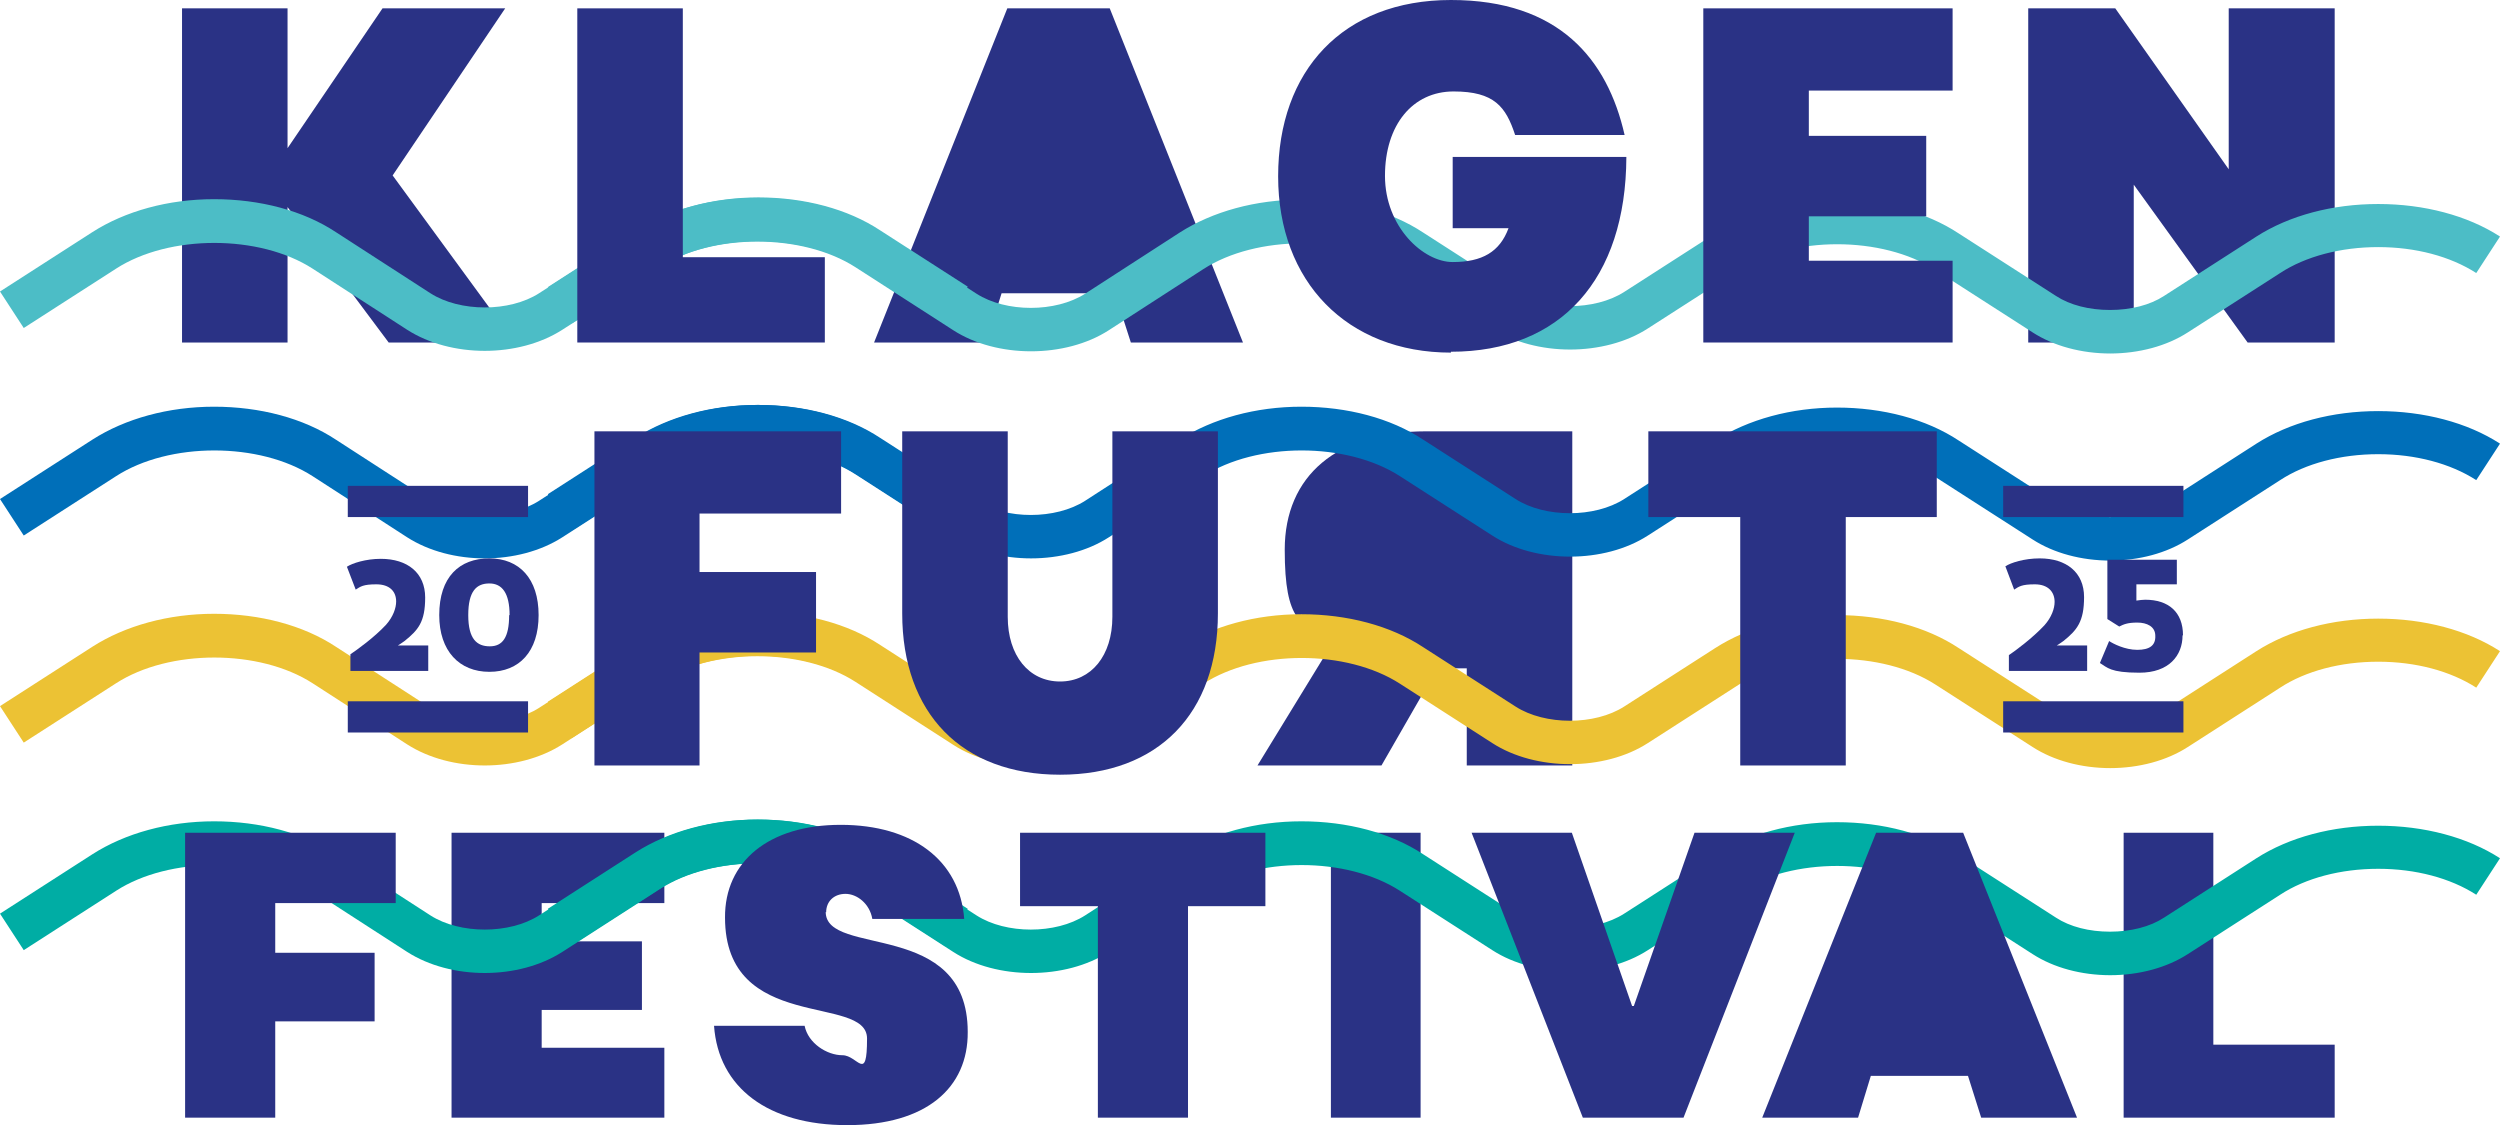
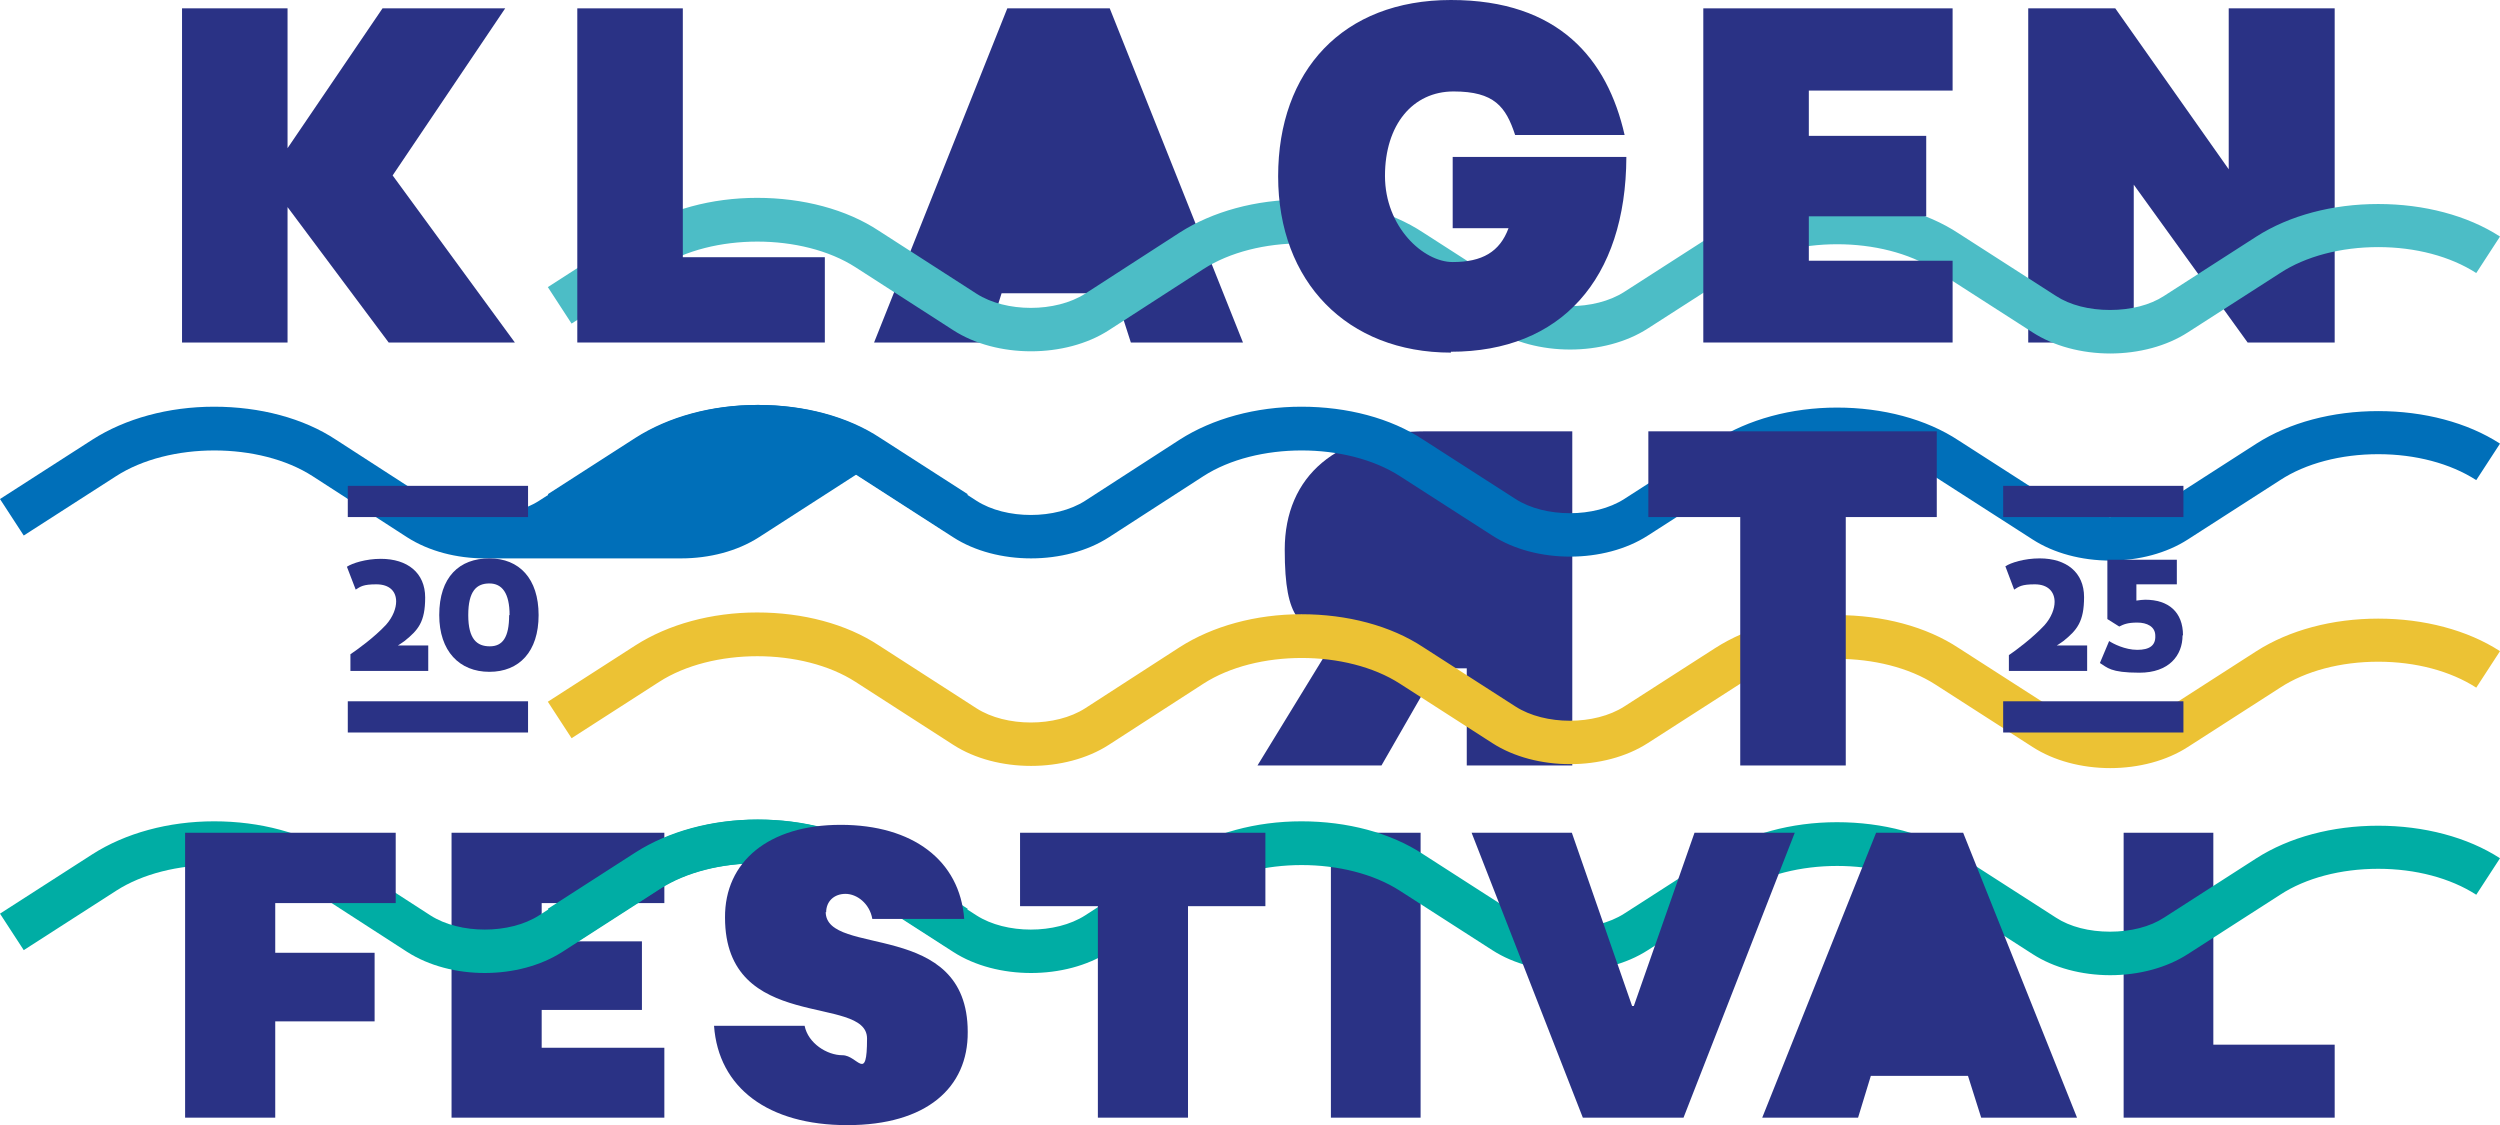
<svg xmlns="http://www.w3.org/2000/svg" id="Ebene_1" version="1.1" viewBox="0 0 568.6 255.9">
  <defs>
    <style>
      .st0 {
        fill: #4cbdc6;
      }

      .st1 {
        fill: #006fb9;
      }

      .st2 {
        fill: #00ada4;
      }

      .st3 {
        fill: #2a3285;
      }

      .st4 {
        fill: #ecc234;
      }
    </style>
  </defs>
  <g id="Ebene_11" data-name="Ebene_1">
    <polygon class="st3" points="503.4 237.6 503.4 189.4 483 189.4 483 254.2 531 254.2 531 237.6 503.4 237.6" />
    <path class="st3" d="M324.3,98.1c-20.2,0-32.1,10.1-32.1,26.9s3.8,16.8,10.7,21.5l-16.9,27.6h28.2l12.7-22.1h6.7v22.1h24v-76h-33.3Z" />
    <polygon class="st3" points="531 77.9 531 1.9 506.9 1.9 506.9 38.5 481.1 1.9 461.3 1.9 461.3 77.9 485.3 77.9 485.3 42 511.2 77.9 531 77.9" />
    <polygon class="st3" points="89.3 39.9 114.9 1.9 87 1.9 65.4 33.7 65.4 1.9 41.4 1.9 41.4 77.9 65.4 77.9 65.4 47.1 88.4 77.9 117.1 77.9 89.3 39.9" />
    <polygon class="st3" points="102.7 254.2 151.1 254.2 151.1 238.3 123.2 238.3 123.2 229.7 146 229.7 146 214.1 123.2 214.1 123.2 205.4 151.1 205.4 151.1 189.4 102.7 189.4 102.7 254.2" />
    <rect class="st3" x="302.7" y="189.4" width="20.4" height="64.8" />
    <polygon class="st3" points="252.4 1.9 229.1 1.9 198.8 77.9 224.3 77.9 227.8 66.7 253.6 66.7 257.2 77.9 282.7 77.9 252.4 1.9" />
    <g>
-       <path class="st1" d="M110.3,127c-6.4,0-12.7-1.6-17.7-4.8l-21.5-13.9c-12.1-7.8-32.6-7.8-44.7,0l-21,13.5-5.4-8.3,21-13.5c7.5-4.8,17.3-7.5,27.7-7.5s20.3,2.6,27.7,7.5l21.5,13.9c6.7,4.3,18,4.3,24.7,0l22.2-14.3c7.5-4.8,17.3-7.5,27.7-7.5s0,0,0,0c10.4,0,20.3,2.6,27.7,7.5l19.9,12.8-5.4,8.3-19.9-12.8c-12.1-7.8-32.6-7.8-44.7,0l-22.2,14.3c-5,3.2-11.3,4.8-17.7,4.8h0Z" />
-       <path class="st4" d="M110.3,174.1c-6.4,0-12.7-1.6-17.7-4.8l-21.5-13.9c-12.1-7.8-32.6-7.8-44.7,0l-21,13.5-5.4-8.3,21-13.5c7.5-4.8,17.3-7.5,27.7-7.5s20.3,2.6,27.7,7.5l21.5,13.9c6.7,4.3,18,4.3,24.7,0l22.2-14.3c7.5-4.8,17.3-7.5,27.7-7.5s0,0,0,0c10.4,0,20.3,2.6,27.7,7.5l19.9,12.8-5.4,8.3-19.9-12.8c-12.1-7.8-32.6-7.8-44.7,0l-22.2,14.3c-5,3.2-11.3,4.8-17.7,4.8h0Z" />
+       <path class="st1" d="M110.3,127c-6.4,0-12.7-1.6-17.7-4.8l-21.5-13.9c-12.1-7.8-32.6-7.8-44.7,0l-21,13.5-5.4-8.3,21-13.5c7.5-4.8,17.3-7.5,27.7-7.5s20.3,2.6,27.7,7.5l21.5,13.9c6.7,4.3,18,4.3,24.7,0l22.2-14.3c7.5-4.8,17.3-7.5,27.7-7.5s0,0,0,0c10.4,0,20.3,2.6,27.7,7.5l19.9,12.8-5.4,8.3-19.9-12.8l-22.2,14.3c-5,3.2-11.3,4.8-17.7,4.8h0Z" />
      <path class="st2" d="M110.3,221.3c-6.4,0-12.7-1.6-17.7-4.8l-21.5-13.9c-12.1-7.8-32.6-7.8-44.7,0l-21,13.5-5.4-8.3,21-13.5c7.5-4.8,17.3-7.5,27.7-7.5s20.3,2.6,27.7,7.5l21.5,13.9c6.7,4.3,18,4.3,24.7,0l22.2-14.3c7.5-4.8,17.3-7.5,27.7-7.5s0,0,0,0c10.4,0,20.3,2.6,27.7,7.5l19.9,12.8-5.4,8.3-19.9-12.8c-12.1-7.8-32.6-7.8-44.7,0l-22.2,14.3c-5,3.2-11.3,4.8-17.7,4.8h0Z" />
-       <path class="st0" d="M110.3,79.8c-6.4,0-12.7-1.6-17.7-4.8l-21.5-13.9c-12.1-7.8-32.6-7.8-44.7,0l-21,13.5-5.4-8.3,21-13.5c7.5-4.8,17.3-7.5,27.7-7.5s20.3,2.6,27.7,7.5l21.5,13.9c6.7,4.3,18,4.3,24.7,0l22.2-14.3c7.5-4.8,17.3-7.5,27.7-7.5s0,0,0,0c10.4,0,20.3,2.6,27.7,7.5l19.9,12.8-5.4,8.3-19.9-12.8c-12.1-7.8-32.6-7.8-44.7,0l-22.2,14.3c-5,3.2-11.3,4.8-17.7,4.8h0Z" />
      <path class="st1" d="M480,127.5c-6.6,0-12.9-1.7-17.7-4.8l-22.1-14.2c-12.1-7.8-32.6-7.8-44.7,0l-20.7,13.3c-9.9,6.4-25.5,6.4-35.4,0l-21-13.5c-12.1-7.8-32.6-7.8-44.7,0l-21.5,13.9c-9.9,6.4-25.5,6.4-35.4,0l-22.2-14.3c-12.1-7.8-32.6-7.8-44.7,0l-19.9,12.8-5.4-8.3,19.9-12.8c7.5-4.8,17.3-7.5,27.7-7.5s20.3,2.6,27.7,7.5l22.2,14.3c6.7,4.3,18,4.3,24.7,0l21.5-13.9c7.5-4.8,17.3-7.5,27.7-7.5h0c10.4,0,20.3,2.6,27.7,7.5l21,13.5c6.7,4.3,18,4.3,24.7,0l20.7-13.3c7.5-4.8,17.3-7.5,27.7-7.5s20.3,2.6,27.7,7.5l22.1,14.2c3.2,2.1,7.6,3.2,12.3,3.2s9.1-1.1,12.3-3.2l21-13.5c7.5-4.8,17.3-7.4,27.7-7.4s20.3,2.6,27.7,7.4l-5.4,8.3c-5.9-3.8-13.8-5.9-22.3-5.9s-16.5,2.1-22.3,5.9l-21,13.5c-4.8,3.1-11.1,4.8-17.7,4.8h0Z" />
      <path class="st4" d="M480,174.7c-6.6,0-12.9-1.7-17.7-4.8l-22.1-14.2c-12.1-7.8-32.6-7.8-44.7,0l-20.7,13.3c-9.9,6.4-25.5,6.4-35.4,0l-21-13.5c-12.1-7.8-32.6-7.8-44.7,0l-21.5,13.9c-9.9,6.4-25.5,6.4-35.4,0l-22.2-14.3c-12.1-7.8-32.6-7.8-44.7,0l-19.9,12.8-5.4-8.3,19.9-12.8c7.5-4.8,17.3-7.5,27.7-7.5s20.3,2.6,27.7,7.5l22.2,14.3c6.7,4.3,18,4.3,24.7,0l21.5-13.9c7.5-4.8,17.3-7.5,27.7-7.5h0c10.4,0,20.3,2.6,27.7,7.5l21,13.5c6.7,4.3,18,4.3,24.7,0l20.7-13.3c7.5-4.8,17.3-7.5,27.7-7.5s20.3,2.6,27.7,7.5l22.1,14.2c3.2,2.1,7.6,3.2,12.3,3.2s9.1-1.1,12.3-3.2l21-13.5c7.5-4.8,17.3-7.4,27.7-7.4s20.3,2.6,27.7,7.4l-5.4,8.3c-5.9-3.8-13.8-5.9-22.3-5.9s-16.5,2.1-22.3,5.9l-21,13.5c-4.8,3.1-11.1,4.8-17.7,4.8h0Z" />
      <path class="st2" d="M480,221.8c-6.6,0-12.9-1.7-17.7-4.8l-22.1-14.2c-12.1-7.8-32.6-7.8-44.7,0l-20.7,13.3c-9.9,6.4-25.5,6.4-35.4,0l-21-13.5c-12.1-7.8-32.6-7.8-44.7,0l-21.5,13.9c-9.9,6.4-25.5,6.4-35.4,0l-22.2-14.3c-12.1-7.8-32.6-7.8-44.7,0l-19.9,12.8-5.4-8.3,19.9-12.8c7.5-4.8,17.3-7.5,27.7-7.5s20.3,2.6,27.7,7.5l22.2,14.3c6.7,4.3,18,4.3,24.7,0l21.5-13.9c7.5-4.8,17.3-7.5,27.7-7.5h0c10.4,0,20.3,2.6,27.7,7.5l21,13.5c6.7,4.3,18,4.3,24.7,0l20.7-13.3c7.5-4.8,17.3-7.5,27.7-7.5s20.3,2.6,27.7,7.5l22.1,14.2c3.2,2.1,7.6,3.2,12.3,3.2s9.1-1.1,12.3-3.2l21-13.5c7.5-4.8,17.3-7.4,27.7-7.4s20.3,2.6,27.7,7.4l-5.4,8.3c-5.9-3.8-13.8-5.9-22.3-5.9s-16.5,2.1-22.3,5.9l-21,13.5c-4.8,3.1-11.1,4.8-17.7,4.8h0Z" />
      <path class="st0" d="M480,80.4c-6.6,0-12.9-1.7-17.7-4.8l-22.1-14.2c-12.1-7.8-32.6-7.8-44.7,0l-20.7,13.3c-9.9,6.4-25.5,6.4-35.4,0l-21-13.5c-12.1-7.8-32.6-7.8-44.7,0l-21.5,13.9c-9.9,6.4-25.5,6.4-35.4,0l-22.2-14.3c-12.1-7.8-32.6-7.8-44.7,0l-19.9,12.8-5.4-8.3,19.9-12.8c7.5-4.8,17.3-7.5,27.7-7.5s20.3,2.6,27.7,7.5l22.2,14.3c6.7,4.3,18,4.3,24.7,0l21.5-13.9c7.5-4.8,17.3-7.5,27.7-7.5h0c10.4,0,20.3,2.6,27.7,7.5l21,13.5c6.7,4.3,18,4.3,24.7,0l20.7-13.3c7.5-4.8,17.3-7.5,27.7-7.5s20.3,2.6,27.7,7.5l22.1,14.2c3.2,2.1,7.6,3.2,12.3,3.2s9.1-1.1,12.3-3.2l21-13.5c7.5-4.8,17.3-7.4,27.7-7.4s20.3,2.6,27.7,7.4l-5.4,8.3c-5.9-3.8-13.8-5.9-22.3-5.9s-16.5,2.1-22.3,5.9l-21,13.5c-4.8,3.1-11.1,4.8-17.7,4.8h0Z" />
    </g>
    <polygon class="st3" points="187.6 58.5 155.3 58.5 155.3 1.9 131.3 1.9 131.3 77.9 187.6 77.9 187.6 58.5" />
    <polygon class="st3" points="395.8 174.1 419.8 174.1 419.8 117.6 440.5 117.6 440.5 98.1 374.9 98.1 374.9 117.6 395.8 117.6 395.8 174.1" />
    <path class="st3" d="M330,80c25,0,39.8-16.5,39.9-44.3h-39.5v16.2h12.7c-2,5.4-6,7.7-12.7,7.7s-15.4-8-15.4-19.6,6.3-19.2,15.6-19.2,11.9,3.5,14,9.9h24.9c-3.9-17.2-14.9-30.7-39.5-30.7s-39.3,16.1-39.3,40.1,15.7,40.1,39.3,40.1" />
    <polygon class="st3" points="42.1 254.2 62.6 254.2 62.6 232.3 85.2 232.3 85.2 216.7 62.6 216.7 62.6 205.4 90 205.4 90 189.4 42.1 189.4 42.1 254.2" />
-     <path class="st3" d="M205.2,98.1v41.4c0,22.8,13.6,36.7,35.9,36.7s35.9-13.9,35.9-36.7v-41.4h-24v42.2c0,8.8-4.8,14.7-11.9,14.7s-11.9-5.9-11.9-14.7v-42.2h-24Z" />
    <polygon class="st3" points="232 206.1 249.7 206.1 249.7 254.2 270.2 254.2 270.2 206.1 287.8 206.1 287.8 189.4 232 189.4 232 206.1" />
    <polygon class="st3" points="385.4 189.4 371.6 228.8 371.2 228.8 357.5 189.4 334.7 189.4 360 254.2 382.9 254.2 408.2 189.4 385.4 189.4" />
    <polygon class="st3" points="426.7 189.4 400.8 254.2 422.6 254.2 425.5 244.7 447.6 244.7 450.6 254.2 472.4 254.2 446.5 189.4 426.7 189.4" />
    <path class="st3" d="M187.9,207.5c0-2.5,1.8-4.2,4.4-4.2s5.5,2.2,6.1,5.7h20.9c-1-13.3-11.7-21.4-28.1-21.4s-26.4,8.4-26.3,21.1c0,26.4,32.3,17.3,32.3,27.5s-2.1,3.8-5.6,3.8-7.8-2.7-8.6-6.7h-20.6c1,14.1,12.3,22.6,30.3,22.6s27.5-8.5,27.4-21.2c0-25.8-32.3-16.9-32.3-27.3" />
-     <polygon class="st3" points="185.6 130.1 159.1 130.1 159.1 116.8 191.3 116.8 191.3 98.1 135.2 98.1 135.2 174.1 159.1 174.1 159.1 148.4 185.6 148.4 185.6 130.1" />
    <polygon class="st3" points="444.1 59.3 411.4 59.3 411.4 49.2 438.1 49.2 438.1 30.9 411.4 30.9 411.4 20.6 444.1 20.6 444.1 1.9 387.4 1.9 387.4 77.9 444.1 77.9 444.1 59.3" />
    <rect class="st3" x="79.1" y="110.5" width="41" height="7.1" />
    <rect class="st3" x="79.1" y="159.5" width="41" height="7.1" />
    <rect class="st3" x="455.6" y="110.5" width="41" height="7.1" />
    <rect class="st3" x="455.6" y="159.5" width="41" height="7.1" />
    <g>
      <path class="st3" d="M79.7,148.8c1.5-1,5.4-3.8,8.1-6.7,1.6-1.8,2.3-3.8,2.3-5.3,0-2.3-1.5-3.9-4.5-3.9s-3.6.5-4.7,1.2l-2-5.2c1.2-.8,4.3-1.8,7.7-1.8,6.1,0,10.1,3.2,10.1,8.8s-1.6,7.4-4.7,9.9c-.2.1-.5.4-1.5,1h6.9v5.8h-17.7v-3.7h0Z" />
      <path class="st3" d="M99.9,139.9c0-8.7,4.6-12.9,11.4-12.9s11.2,4.6,11.2,12.9-4.4,12.9-11.2,12.9-11.4-4.7-11.4-12.9ZM115.9,139.9c0-5-1.7-7.2-4.6-7.2s-4.8,1.7-4.8,7.2,2,7.1,4.9,7.1,4.4-2,4.4-7.1h.1Z" />
    </g>
    <g>
      <path class="st3" d="M456.9,149c1.5-1,5.4-3.9,8.1-6.8,1.6-1.8,2.3-3.8,2.3-5.3,0-2.3-1.5-4-4.5-4s-3.6.5-4.7,1.2l-2-5.3c1.2-.8,4.3-1.8,7.8-1.8,6.1,0,10.1,3.2,10.1,8.8s-1.6,7.5-4.7,10c-.2.1-.5.4-1.5,1h6.9v5.8h-17.8v-3.7h0Z" />
      <path class="st3" d="M496.4,144.5c0,4.6-3.1,8.5-9.8,8.5s-7.3-1.2-9-2.2l2.1-5c.9.6,3.6,2,6.4,2s4.2-1,4.1-3.2c0-2.1-1.9-3-4.1-3s-3.1.4-4.1.9l-2.7-1.7v-13.5h15.8v5.6h-9.2v3.7c.7-.1,1.4-.2,2-.2,5.3,0,8.6,2.8,8.6,8.1h0Z" />
    </g>
  </g>
</svg>